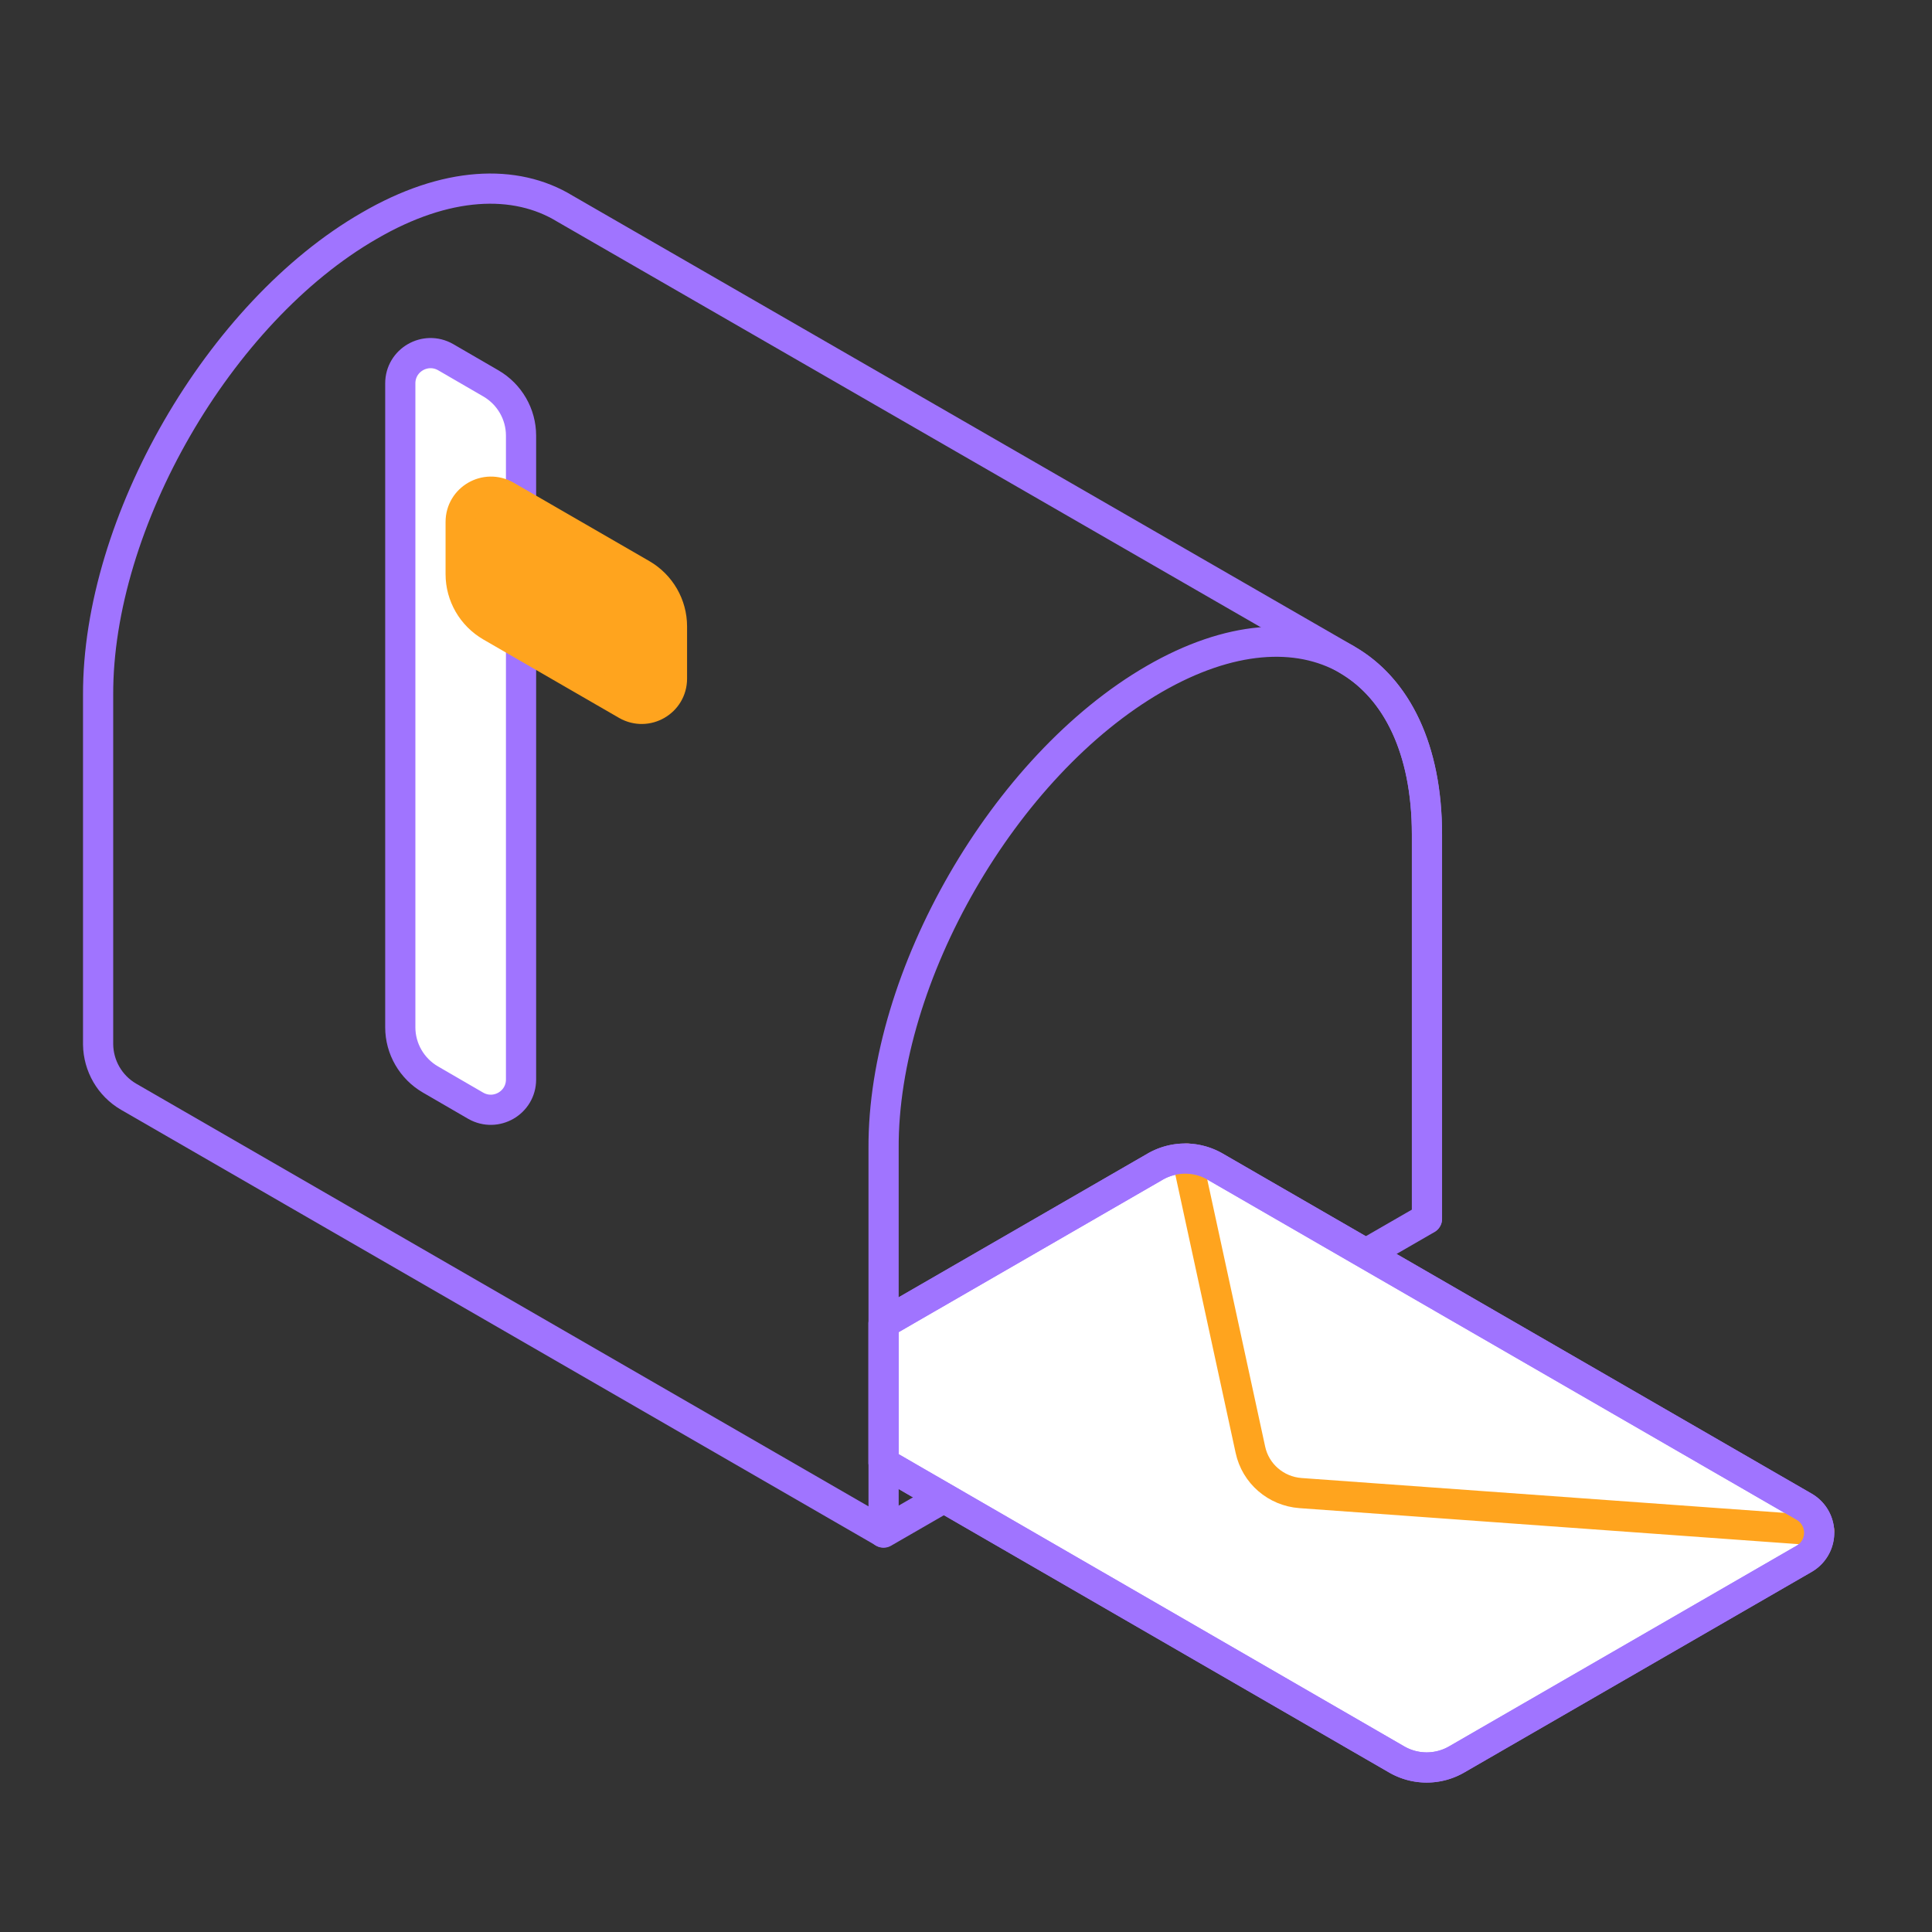
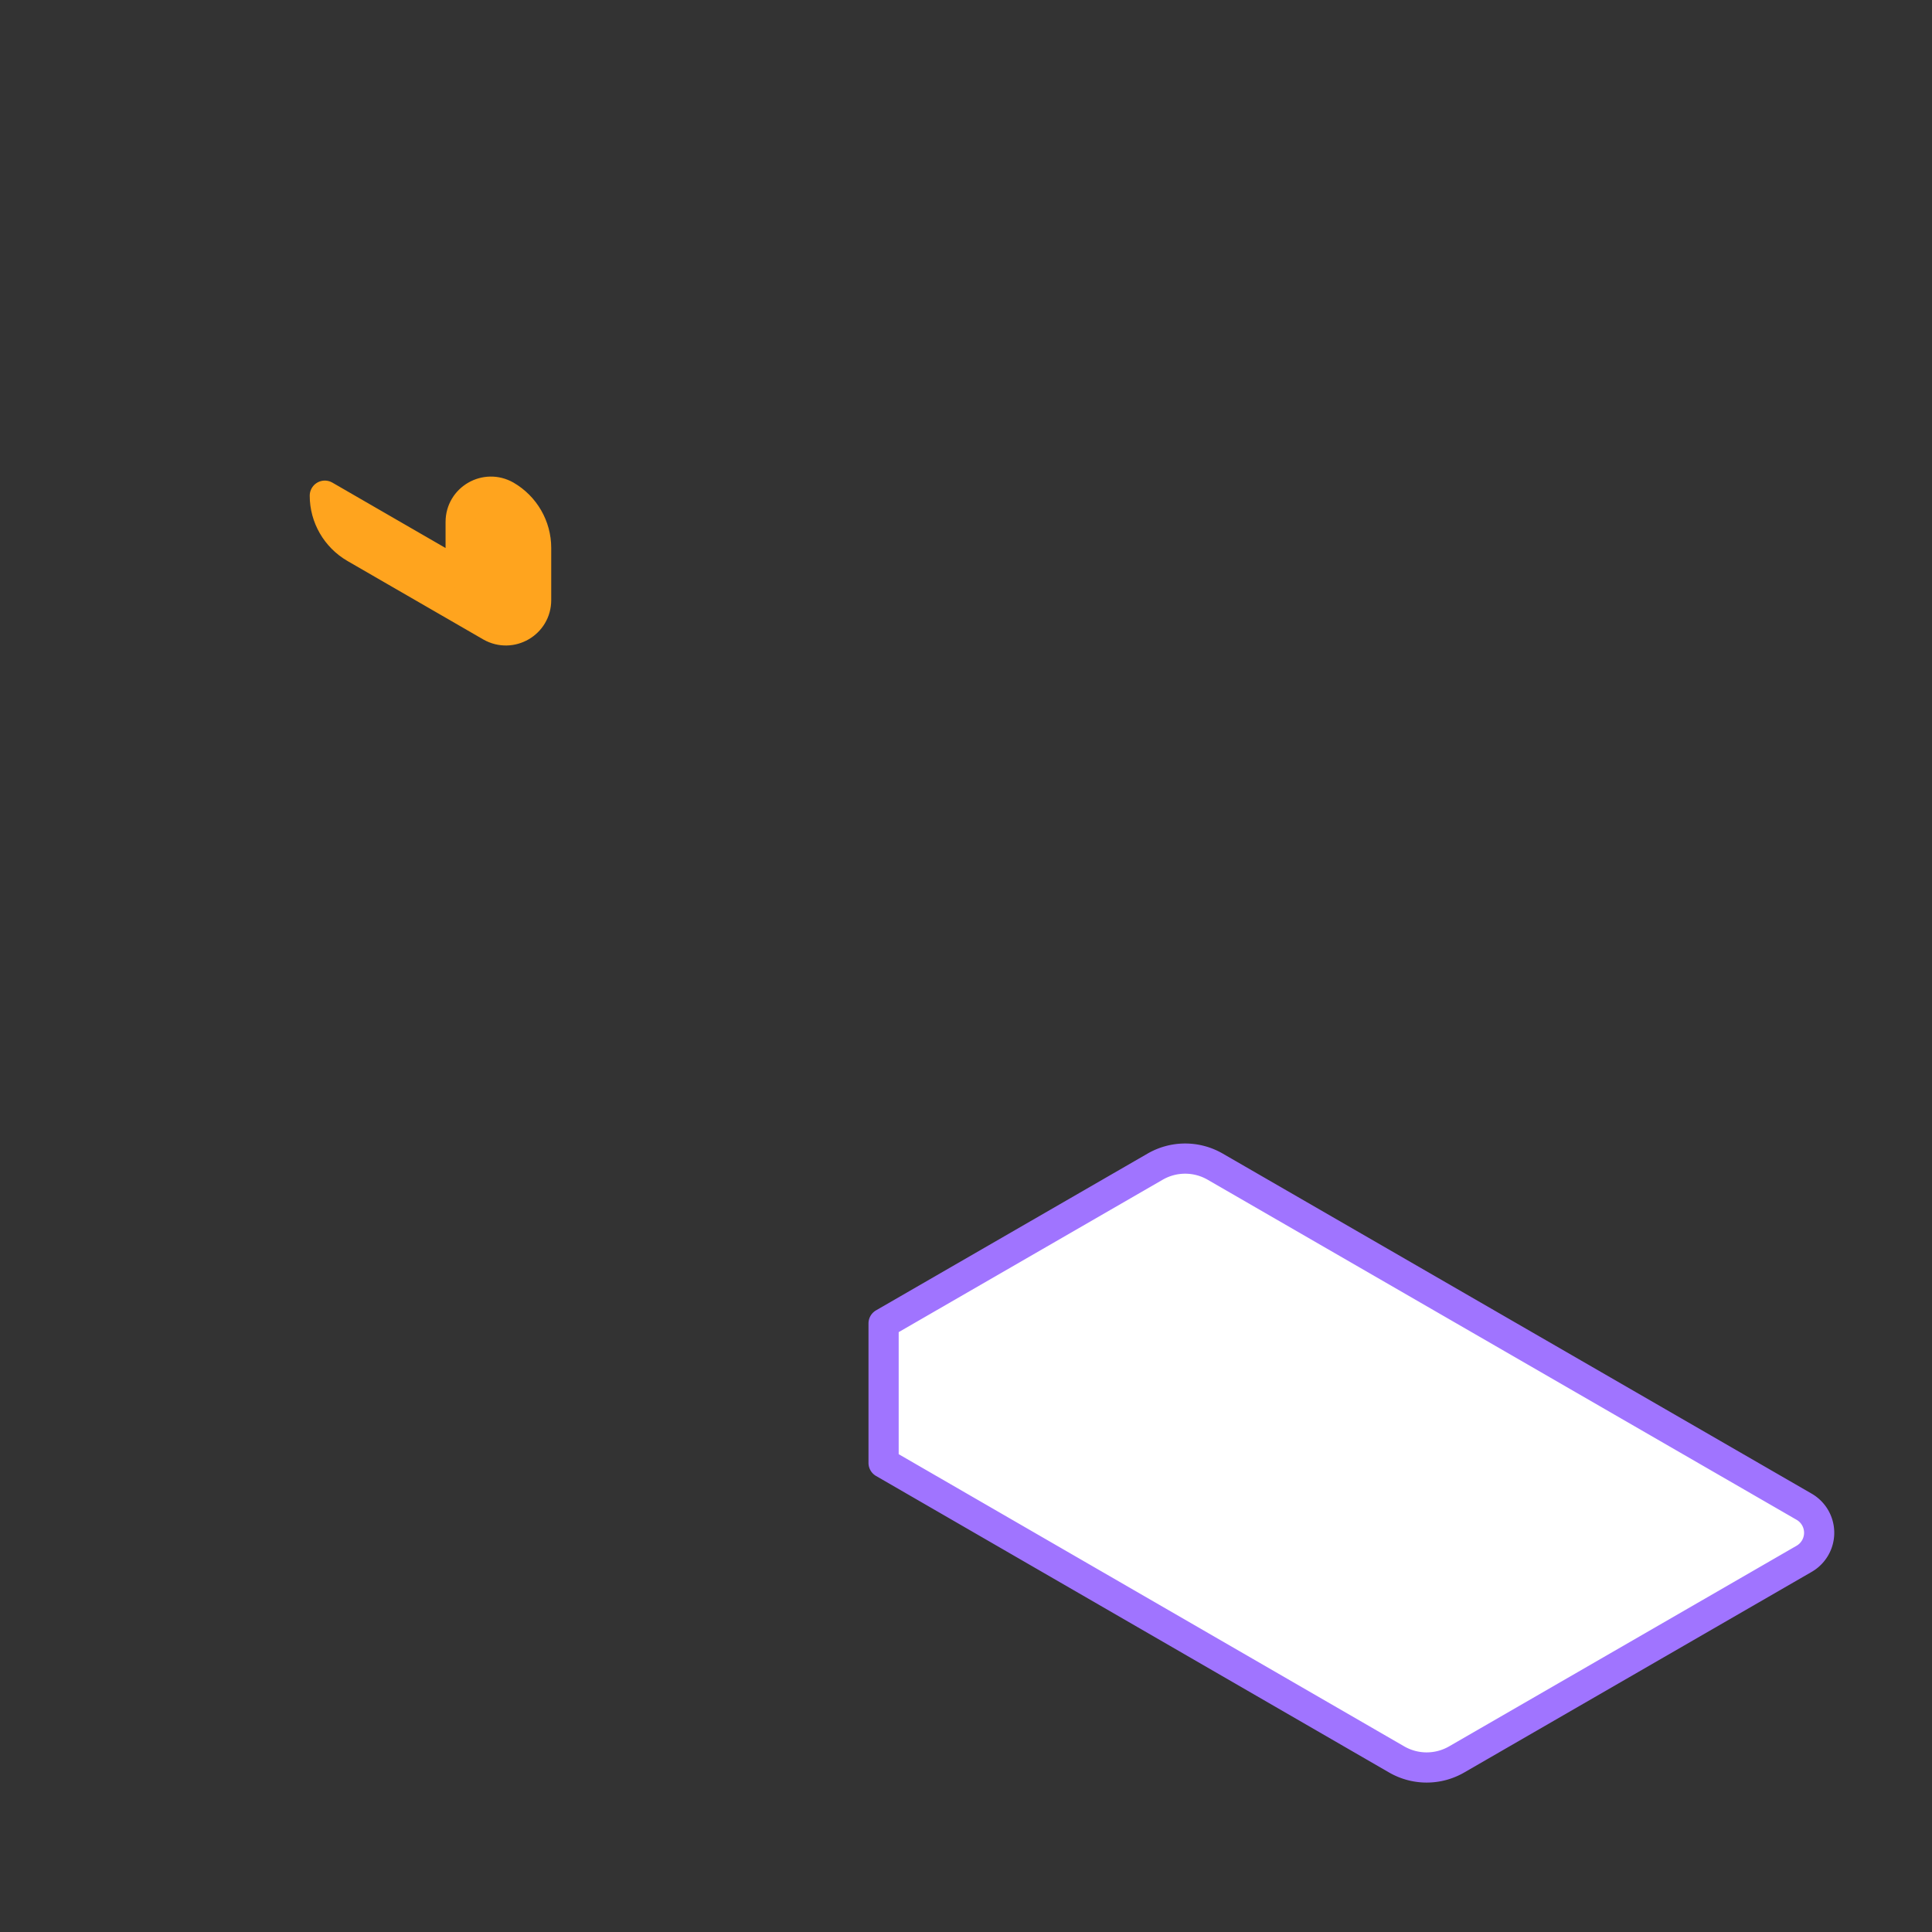
<svg xmlns="http://www.w3.org/2000/svg" width="64" height="64" fill="none">
  <rect width="100%" height="100%" fill="#333333" stroke="none" />
-   <path d="M47.27 40.37V27.63c0-2.8-.99-4.77-2.57-5.73l-.08-.05-.03-.02L18.71 6.91c-1.64-1-3.94-.91-6.48.57-4.97 2.86-9 9.84-8.98 15.54V34.6c.01.71.39 1.37 1.01 1.73l25 14.43v-.02h.01l18-10.38v.01z" stroke="#A074FF" stroke-linecap="round" stroke-linejoin="round" />
-   <path d="M47.27 27.64v12.74l-18 10.39V38.04c-.03-5.7 4-12.68 8.97-15.55 4.97-2.87 9.02-.56 9.03 5.15v0z" stroke="#A074FF" stroke-linecap="round" stroke-linejoin="round" />
-   <path d="M13.26 34.03V12.7c0-.77.83-1.25 1.5-.87l1.5.87c.62.36 1 1.02 1 1.73v21.33c0 .77-.83 1.25-1.5.87l-1.5-.87c-.62-.36-1-1.02-1-1.73z" fill="#fff" stroke="#A074FF" stroke-linecap="round" stroke-linejoin="round" />
-   <path d="M15.26 19.02v-1.73c0-.77.83-1.25 1.5-.87l4.5 2.6c.62.36 1 1.02 1 1.73v1.73c0 .77-.83 1.25-1.5.87l-4.5-2.6c-.62-.36-1-1.02-1-1.73v0z" fill="#ffa41e" stroke="#ffa41e" stroke-linecap="round" stroke-linejoin="round" />
+   <path d="M15.26 19.02v-1.73c0-.77.83-1.25 1.5-.87c.62.36 1 1.02 1 1.73v1.73c0 .77-.83 1.25-1.5.87l-4.5-2.6c-.62-.36-1-1.02-1-1.73v0z" fill="#ffa41e" stroke="#ffa41e" stroke-linecap="round" stroke-linejoin="round" />
  <path d="m59.76 49.91-19.5-11.26c-.62-.36-1.38-.36-2 0l-8.99 5.19v4.62l16.99 9.82c.62.36 1.38.36 2 0l11.5-6.64a.996.996 0 0 0 0-1.73v0z" fill="#fff" stroke="#A074FF" stroke-linecap="round" stroke-linejoin="round" />
-   <path d="m39.33 38.38 2.09 9.64c.17.8.85 1.38 1.66 1.44l17.18 1.24" stroke="#ffa41e" stroke-linecap="round" stroke-linejoin="round" />
-   <path d="m59.76 49.91-19.5-11.26c-.62-.36-1.38-.36-2 0l-8.99 5.19v4.62l16.99 9.82c.62.36 1.38.36 2 0l11.5-6.64a.996.996 0 0 0 0-1.73v0z" stroke="#A074FF" stroke-linecap="round" stroke-linejoin="round" />
</svg>